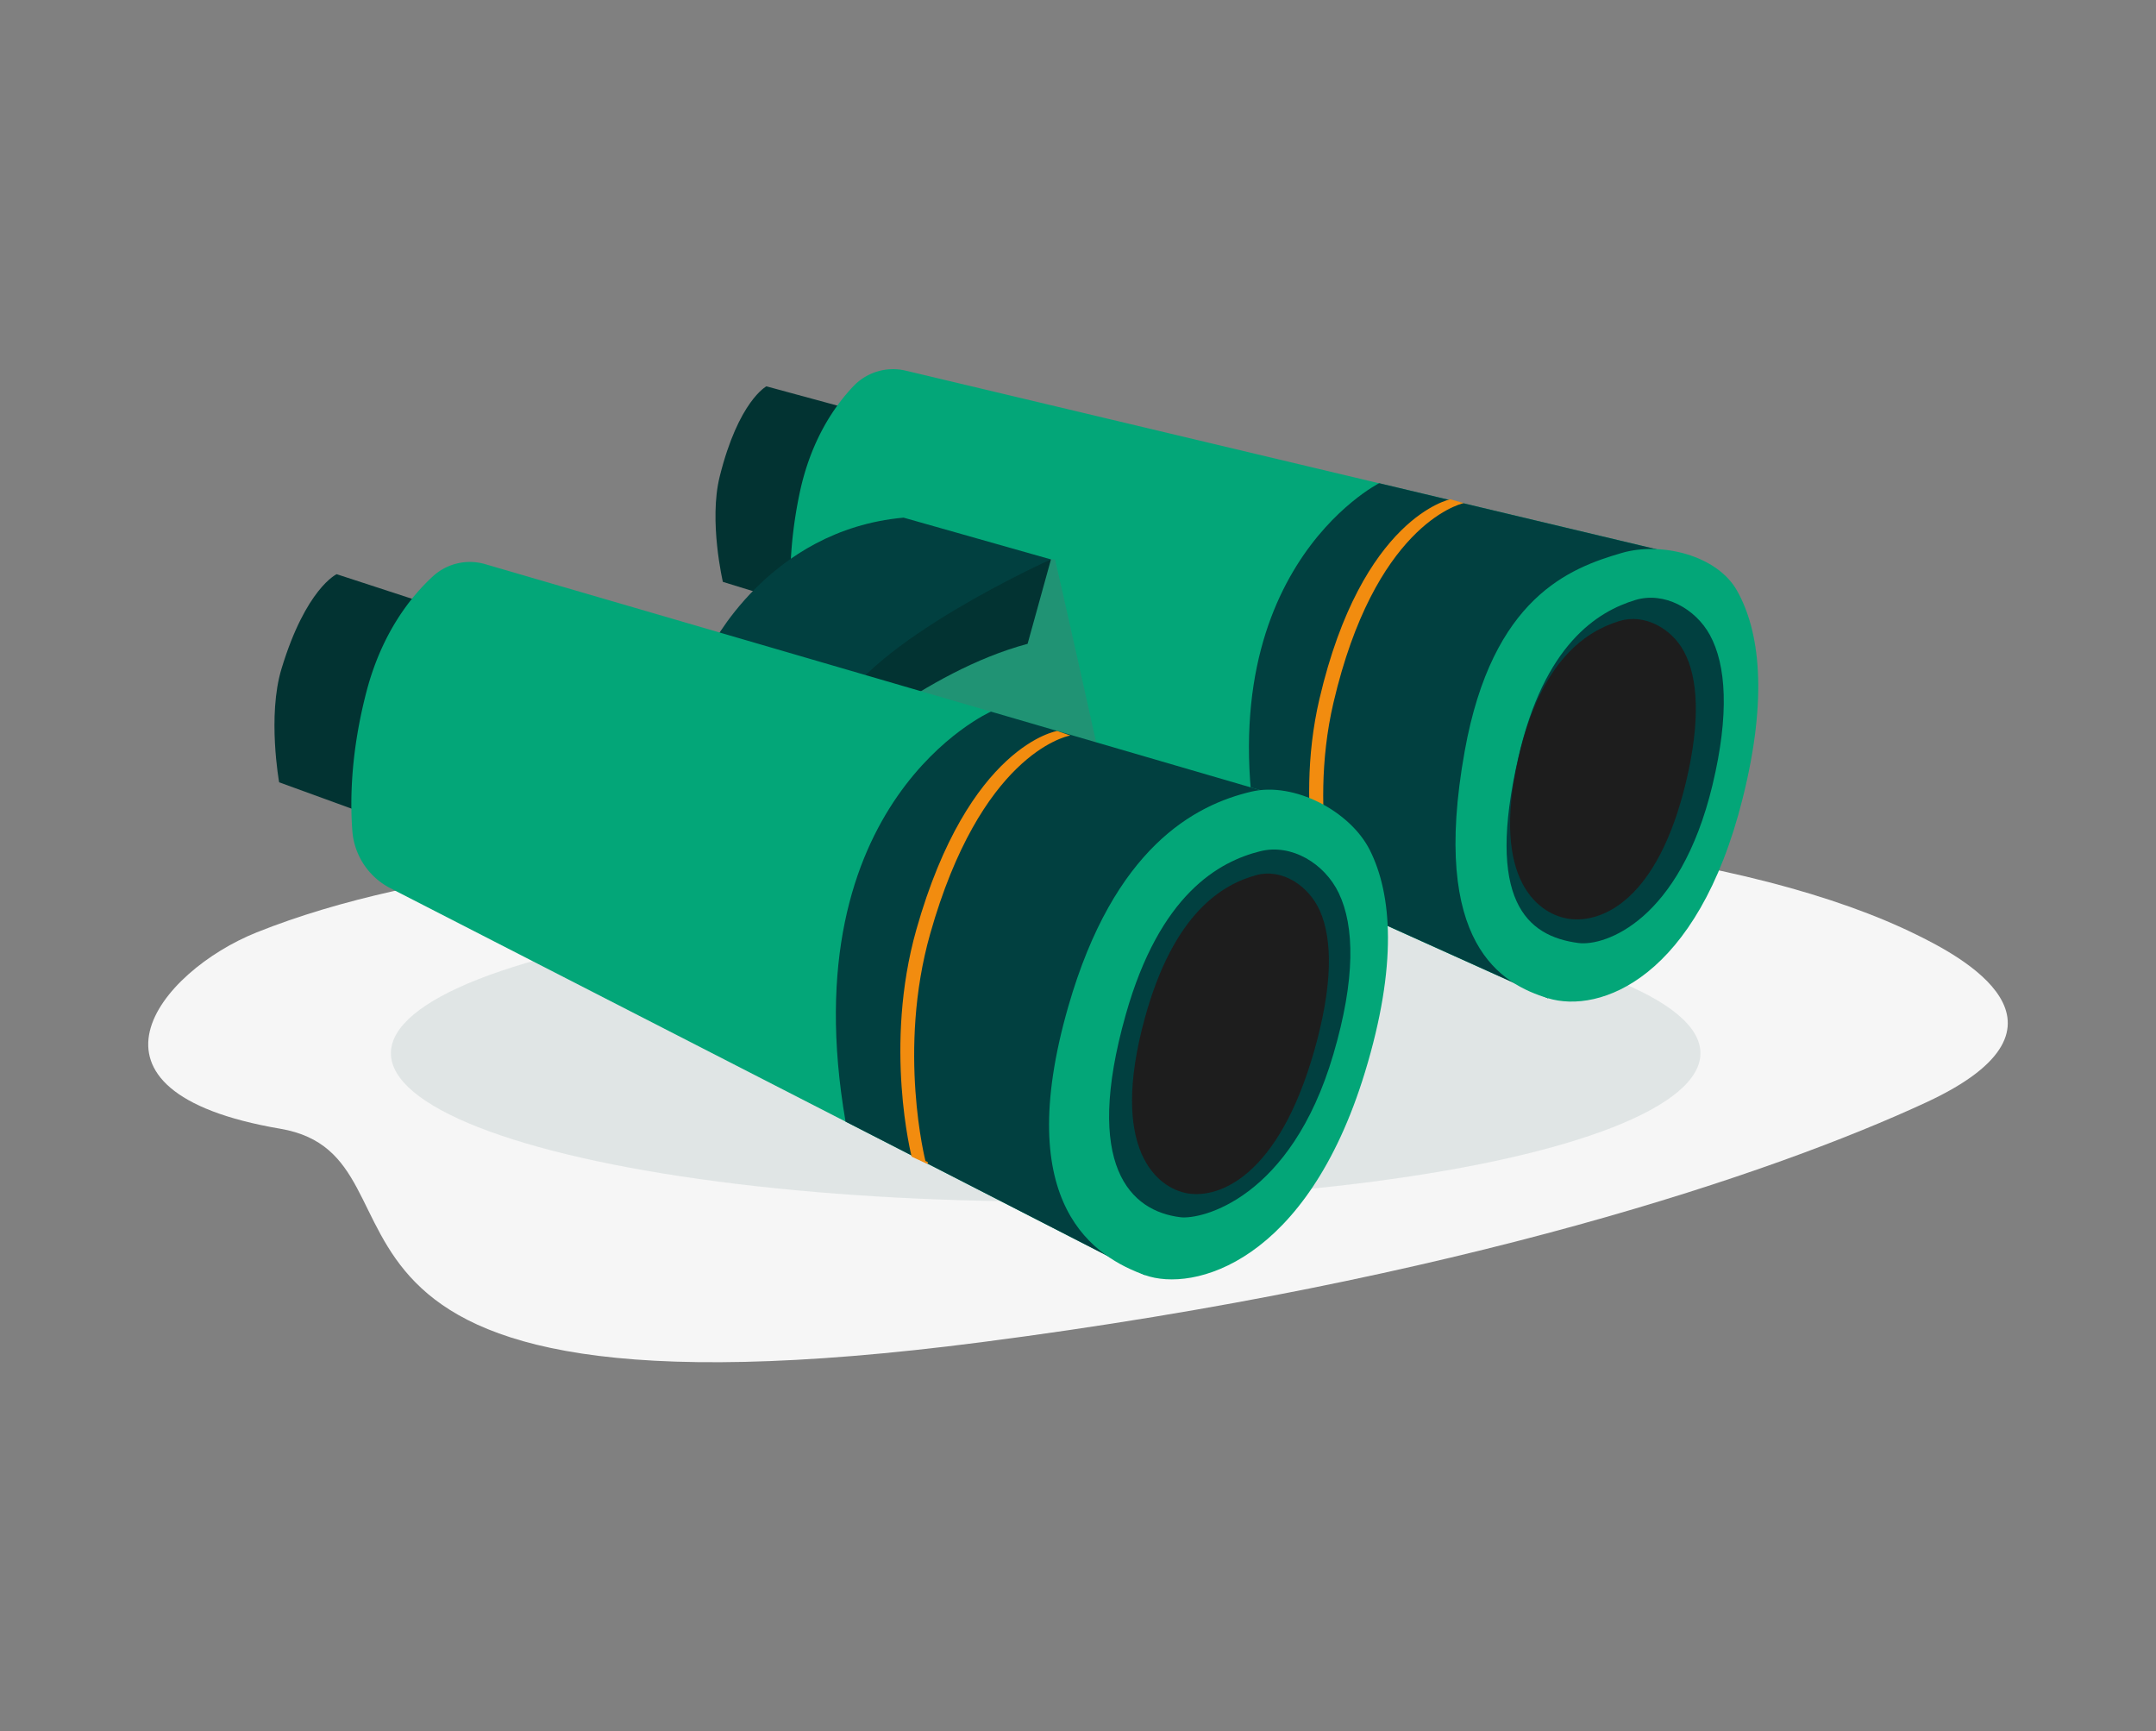
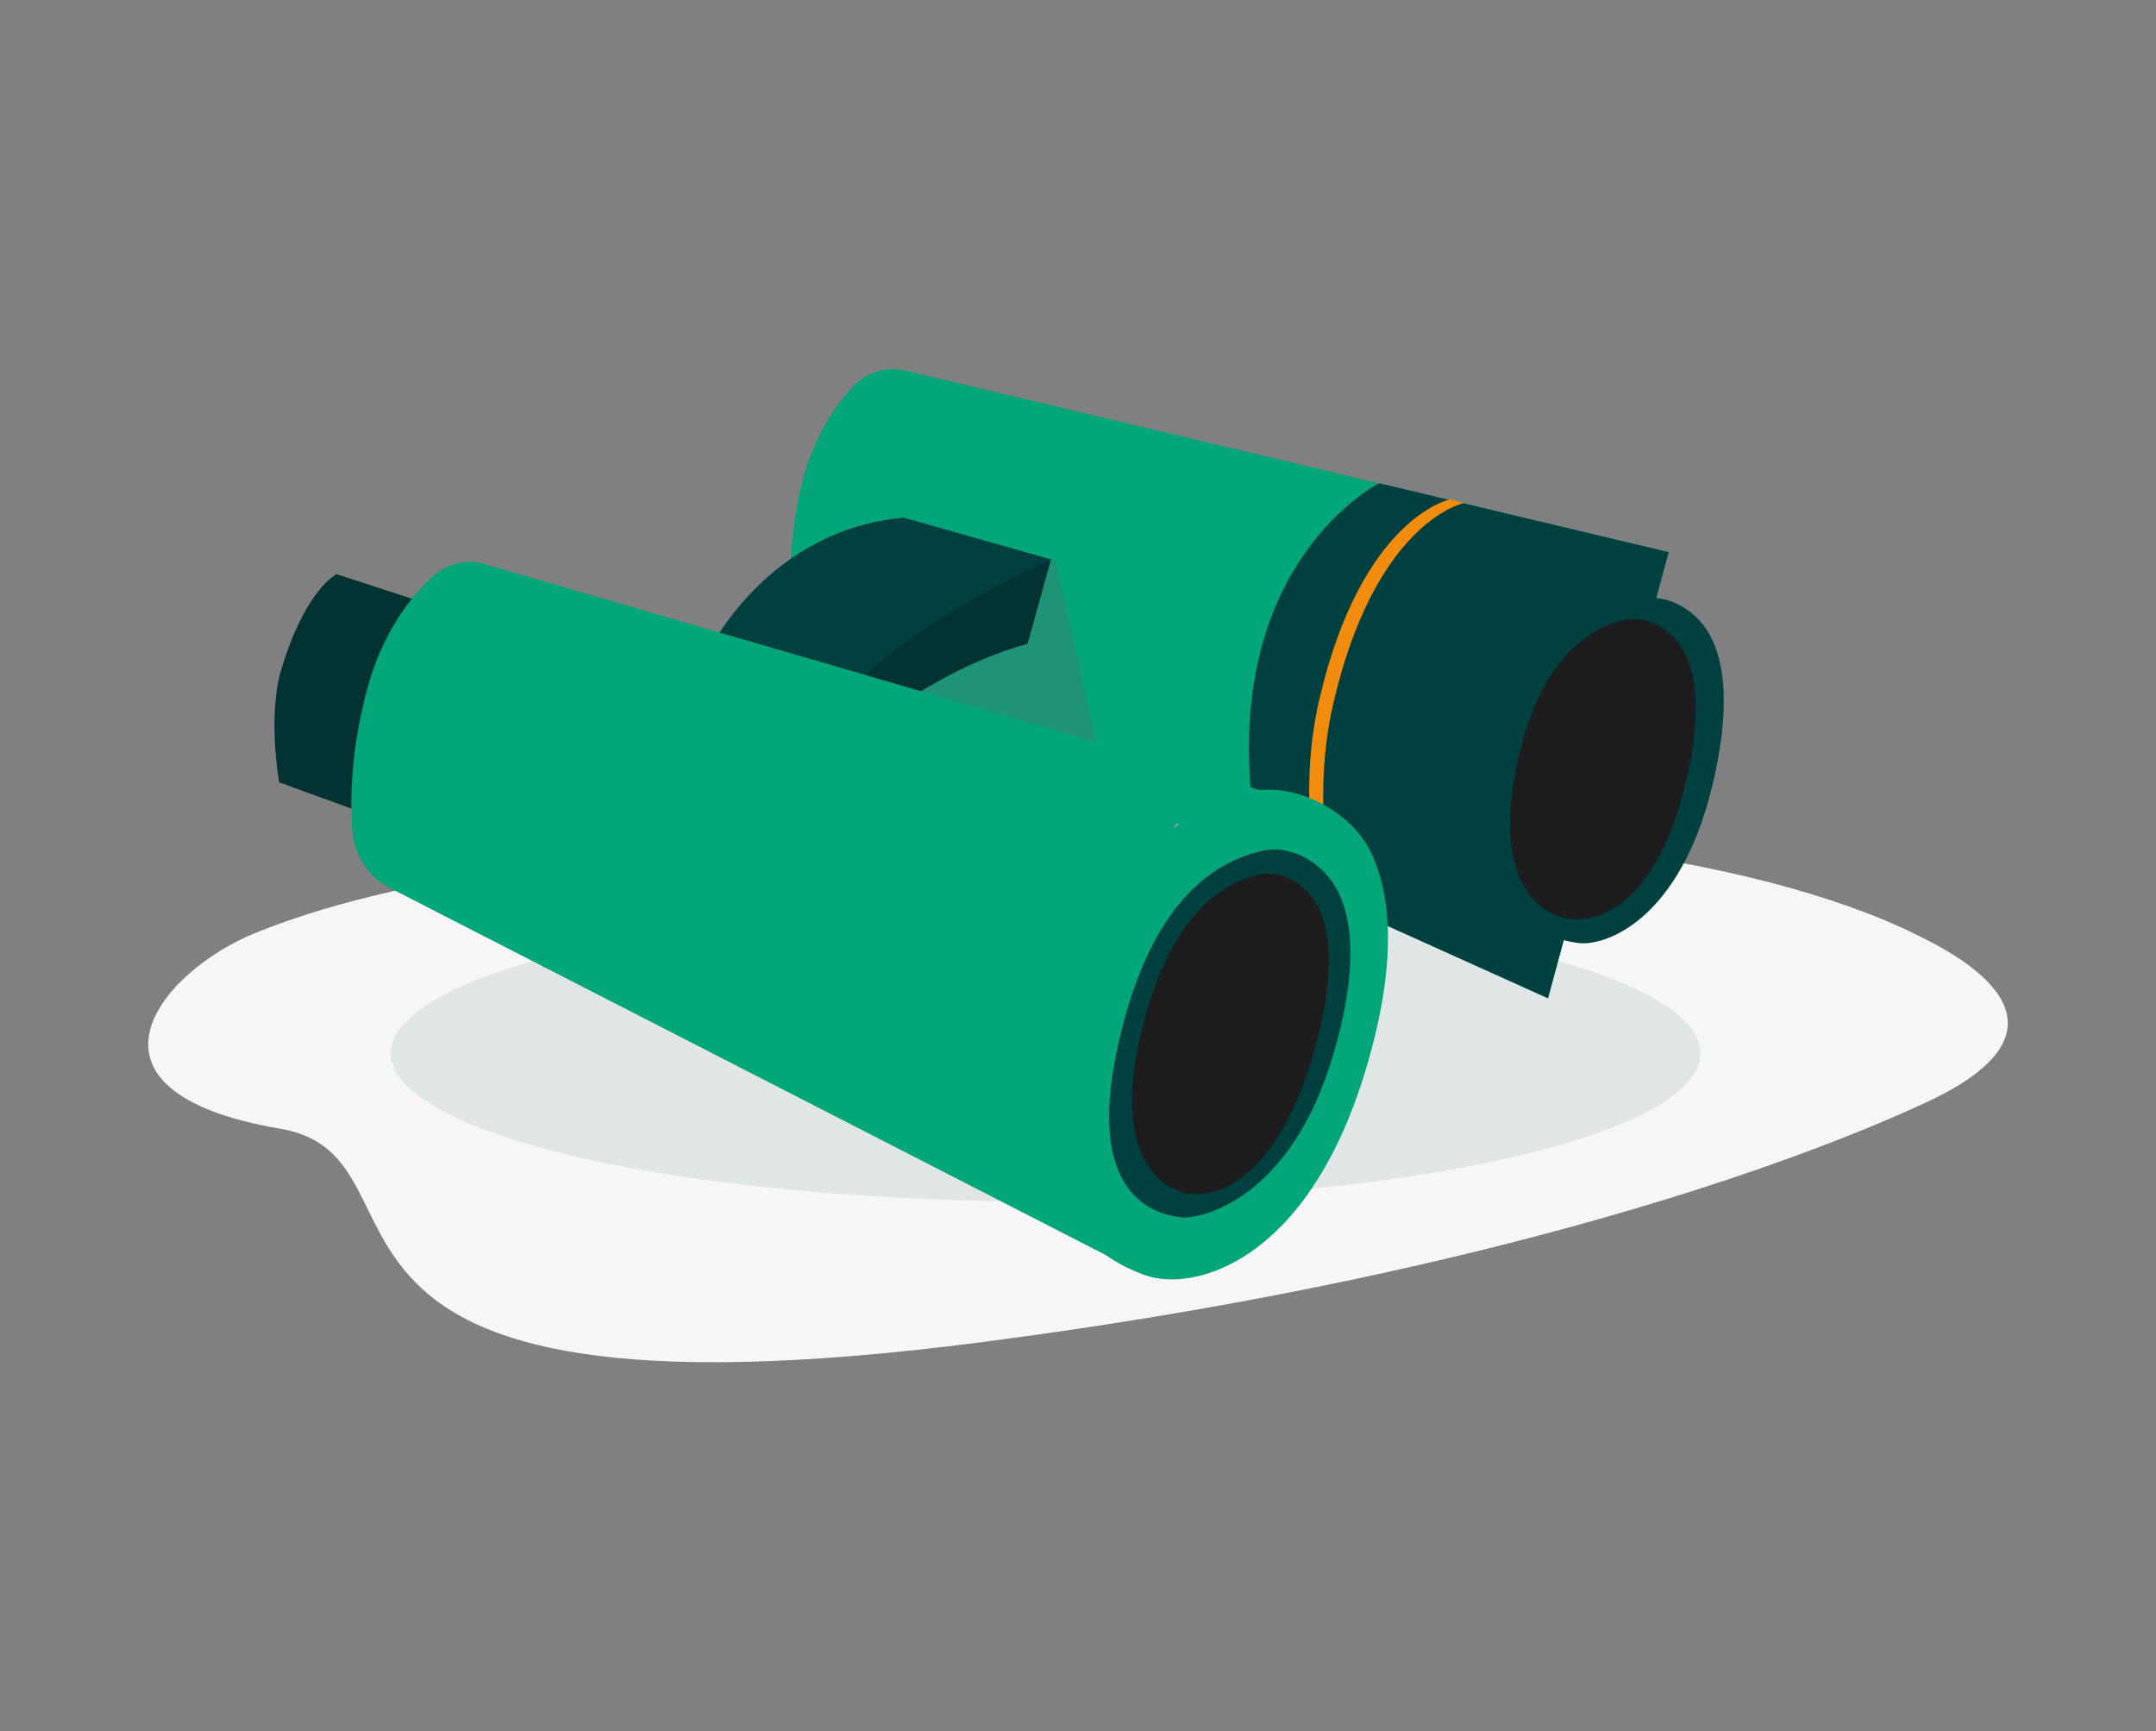
<svg xmlns="http://www.w3.org/2000/svg" viewBox="0 0 914.77 734.52">
  <rect x="0" y="0" width="914.77" height="734.52" fill="#808080" stroke="none" />
  <defs>
    <style>.cls-1{isolation:isolate;}.cls-2{fill:#f6f6f6;}.cls-3,.cls-7{fill:#014040;}.cls-3{opacity:0.09;}.cls-4{fill:#023332;}.cls-5{fill:#03a678;}.cls-6{fill:#6ea6c0;opacity:0.75;mix-blend-mode:screen;}.cls-8{fill:#f28c0f;}.cls-9{fill:#606b6b;opacity:0.32;mix-blend-mode:multiply;}.cls-10{fill:#484441;}.cls-11{fill:#1d1d1d;}</style>
  </defs>
  <title>icons_error</title>
  <g class="cls-1">
    <g id="Livello_1" data-name="Livello 1">
      <path class="cls-2" d="M405.79,353.56c-129.39,7.12-226,13.67-296.87,42-41.28,16.5-83,67.46,10,83.31,72.19,12.31-18.34,131.44,297.56,90.55,202.89-26.26,336.69-72,400.76-101.72,71.18-33,13.41-62.52-3.91-71.07C745.67,363.24,613.17,342.15,405.79,353.56Z" />
      <ellipse class="cls-3" cx="443.67" cy="446.83" rx="277.81" ry="62.89" />
-       <path class="cls-4" d="M325.18,163.9s-11.83,6.2-19.82,38.29c-4.7,18.85,1.35,44.67,1.35,44.67l62,19.1,14.1-86.41Z" />
      <path class="cls-5" d="M708,234.25l-323.69-77a23.24,23.24,0,0,0-22.26,6.64c-8,8.42-18.13,23-22.84,45.64-9,43.2.41,71,.41,71l317.17,143Z" />
      <path class="cls-6" d="M654.32,260.35c3.25-4.71,6.49-9.43,9.89-14.08-1.41-.35-2.8-.8-4.2-1.16A120.79,120.79,0,0,1,654.32,260.35Z" />
      <path class="cls-7" d="M536.1,369.07l120.7,54.42L708,234.25,585.17,205S507.93,243.9,536.1,369.07Z" />
      <path class="cls-8" d="M570,392.56l-1-.41s-14.63-45.18-3.23-94c17.39-74.43,52.61-84.08,55.3-84.71l-5.7-1.62s-37.48,7.37-55.56,84.77c-11.4,48.77,3.23,94,3.23,94l7,2.75C570,393.09,570,392.82,570,392.56Z" />
-       <path class="cls-5" d="M737,250.58c-8.48-15.08-32.27-20.84-48.87-16-22,6.41-54.9,18.69-66.67,84.07-14.81,82.25,15.86,98.9,35.31,104.84,21.92,6.7,63.47-8.18,82.64-84.82C750.25,295.4,746.54,267.47,737,250.58Z" />
      <path class="cls-7" d="M725.51,269.43c-6.15-11.3-19.51-18.55-31.63-14.88-16.06,4.86-38.66,18.78-49.69,66.87-13.86,60.47,3.4,75.74,25.51,78.65,11.16,1.47,43.05-9.38,56.9-67.05C733.83,302.86,732.4,282.09,725.51,269.43Z" />
      <path class="cls-9" d="M447.68,237.46l-70.6-7.53c-8.26,20.27-20.81,37.67-37.29,50.64l130.6,58.88C467.13,323.26,448.09,238.91,447.68,237.46Z" />
      <path class="cls-4" d="M436,273.14l9.92-35.82L301,275.75l1.74,21.93,48.64,24.37S391.93,284.91,436,273.14Z" />
      <path class="cls-10" d="M362.73,276.81c2.33-6.15,4-11.06,8.06-16.67.74-1.13,1.3-2,1.73-2.59.06-.25.14-.56.21-.82l-71.71,19,1.74,21.93L351,321.87C355,301.12,357.57,290.42,362.73,276.81Z" />
      <path class="cls-7" d="M301,275.75s24.65-50.94,82.39-56.14l62.49,17.71s-78,35.07-91.17,65.91Z" />
      <path class="cls-4" d="M142.84,243.6s-13.06,6-23.4,40.13c-6.08,20-1,48.16-1,48.16l65.68,23.91L204,263.56Z" />
      <path class="cls-5" d="M551.08,340,205.86,239.34a23.21,23.21,0,0,0-22.23,5.2c-9.16,8.43-21.6,23.82-28.15,48.93s-7,45.45-6,58.85a29.91,29.91,0,0,0,16.16,24.51L485.73,540.94Z" />
      <path class="cls-6" d="M491.89,365.22c3.75-4.9,7.49-9.8,11.4-14.62-1.5-.46-3-1-4.46-1.48A129.35,129.35,0,0,1,491.89,365.22Z" />
-       <path class="cls-7" d="M358.76,475.84l127,65.1L551.08,340l-130.63-38.1S335.22,339.59,358.76,475.84Z" />
-       <path class="cls-8" d="M393.66,493l-1-.47s-12-46.93,2-96.33c21.33-75.39,56.77-83.64,59.46-84.17l-5.56-1.92S411,316,388.8,394.38c-14,49.4-2,96.33-2,96.33l6.81,3.15C393.63,493.59,393.65,493.32,393.66,493Z" />
      <path class="cls-5" d="M581.21,360.66c-8.33-16.57-32.12-29.06-50.25-24.81-24,5.64-58.27,23.63-77.7,91.17-24.43,84.92,11.86,106.48,32.47,113.93s68.74-5.25,93.41-86.06C593.07,409.26,590.54,379.23,581.21,360.66Z" />
      <path class="cls-7" d="M568,378.84c-6-12.5-20-21-33.24-17.72-17.54,4.37-42.63,18.13-57.1,69.29-18.2,64.34,2,83.44,23.2,86,8.82,1.08,46.84-7.76,64.86-69.09C575.17,415.27,574.75,392.84,568,378.84Z" />
      <path class="cls-11" d="M560,386.38c-4.81-10.79-16.17-18.07-27-15.1-14.38,3.93-35,16.07-47.24,60.58-15.39,56,5.37,72.36,18.27,74.45,13.27,2.15,38.35-7.12,53.58-60.48C565.56,417.94,565.39,398.48,560,386.38Z" />
      <path class="cls-11" d="M714.46,276.34c-5.29-9.81-16.82-16.1-27.28-12.9-13.86,4.23-33.38,16.34-42.92,58.13-12,52.55,9.23,66.82,22,68.32,13.76,1.62,37.16-8.18,49.14-58.3C721.63,305.39,720.4,287.34,714.46,276.34Z" />
    </g>
  </g>
</svg>